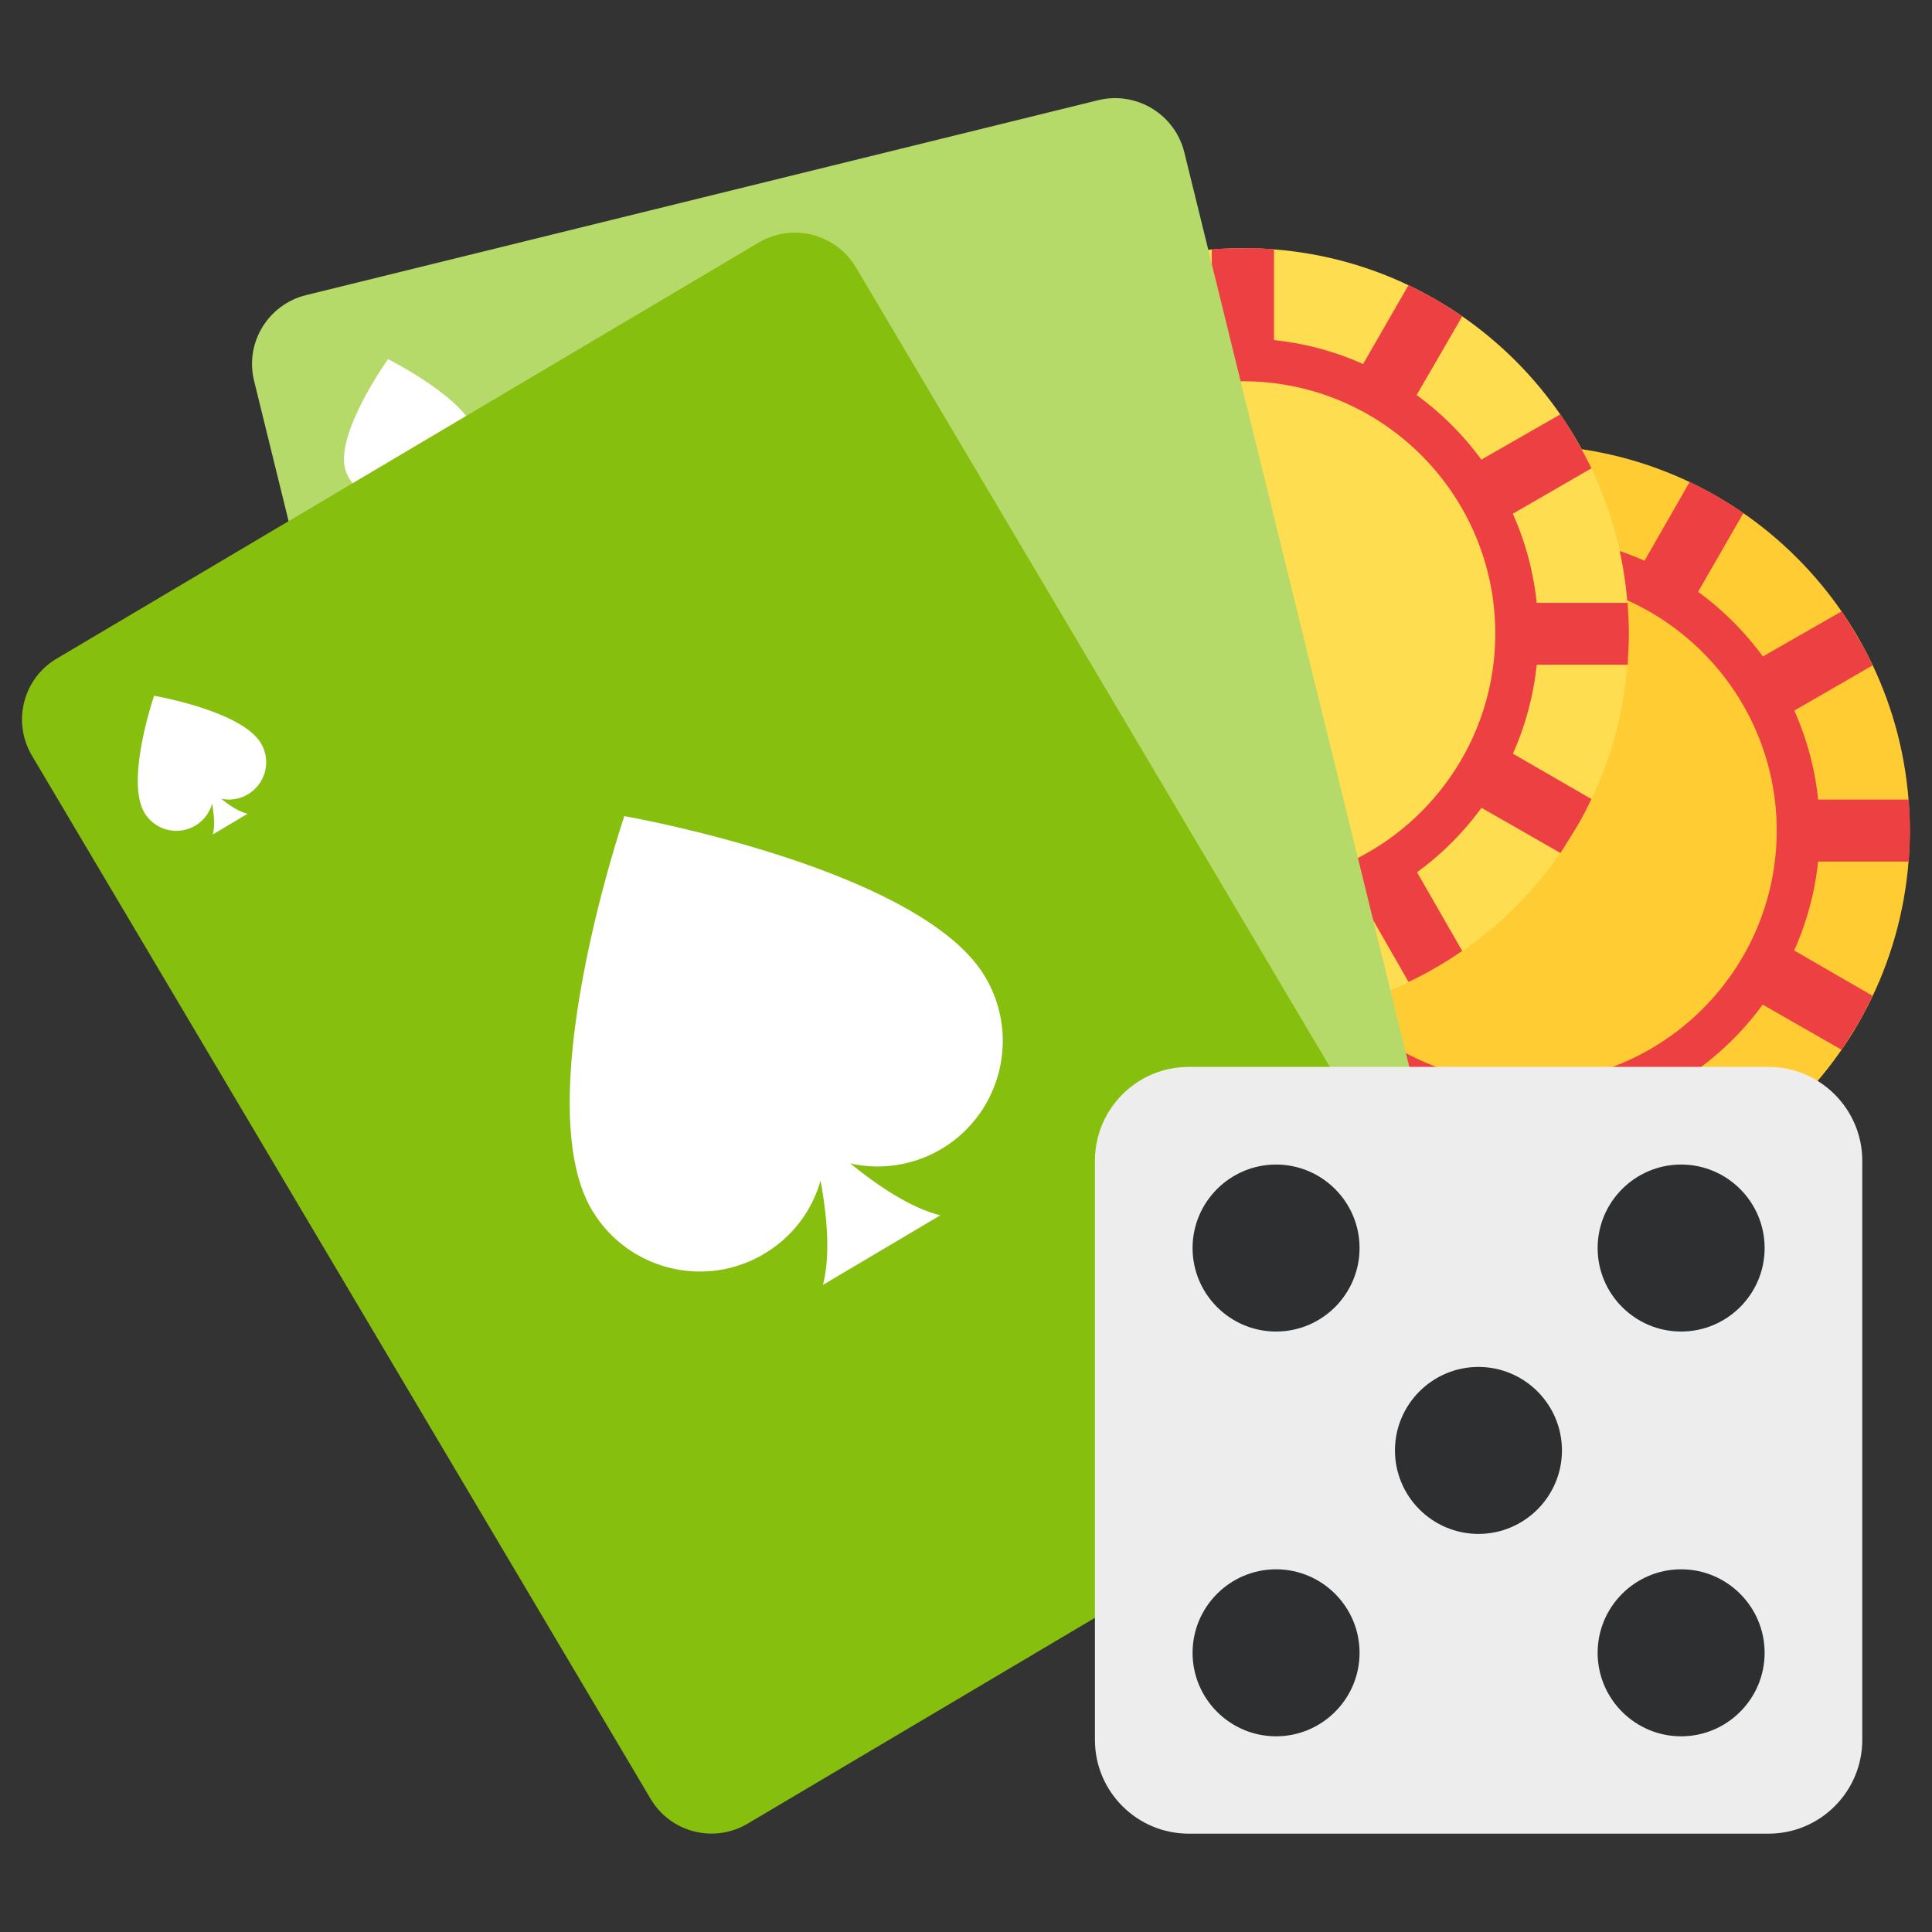
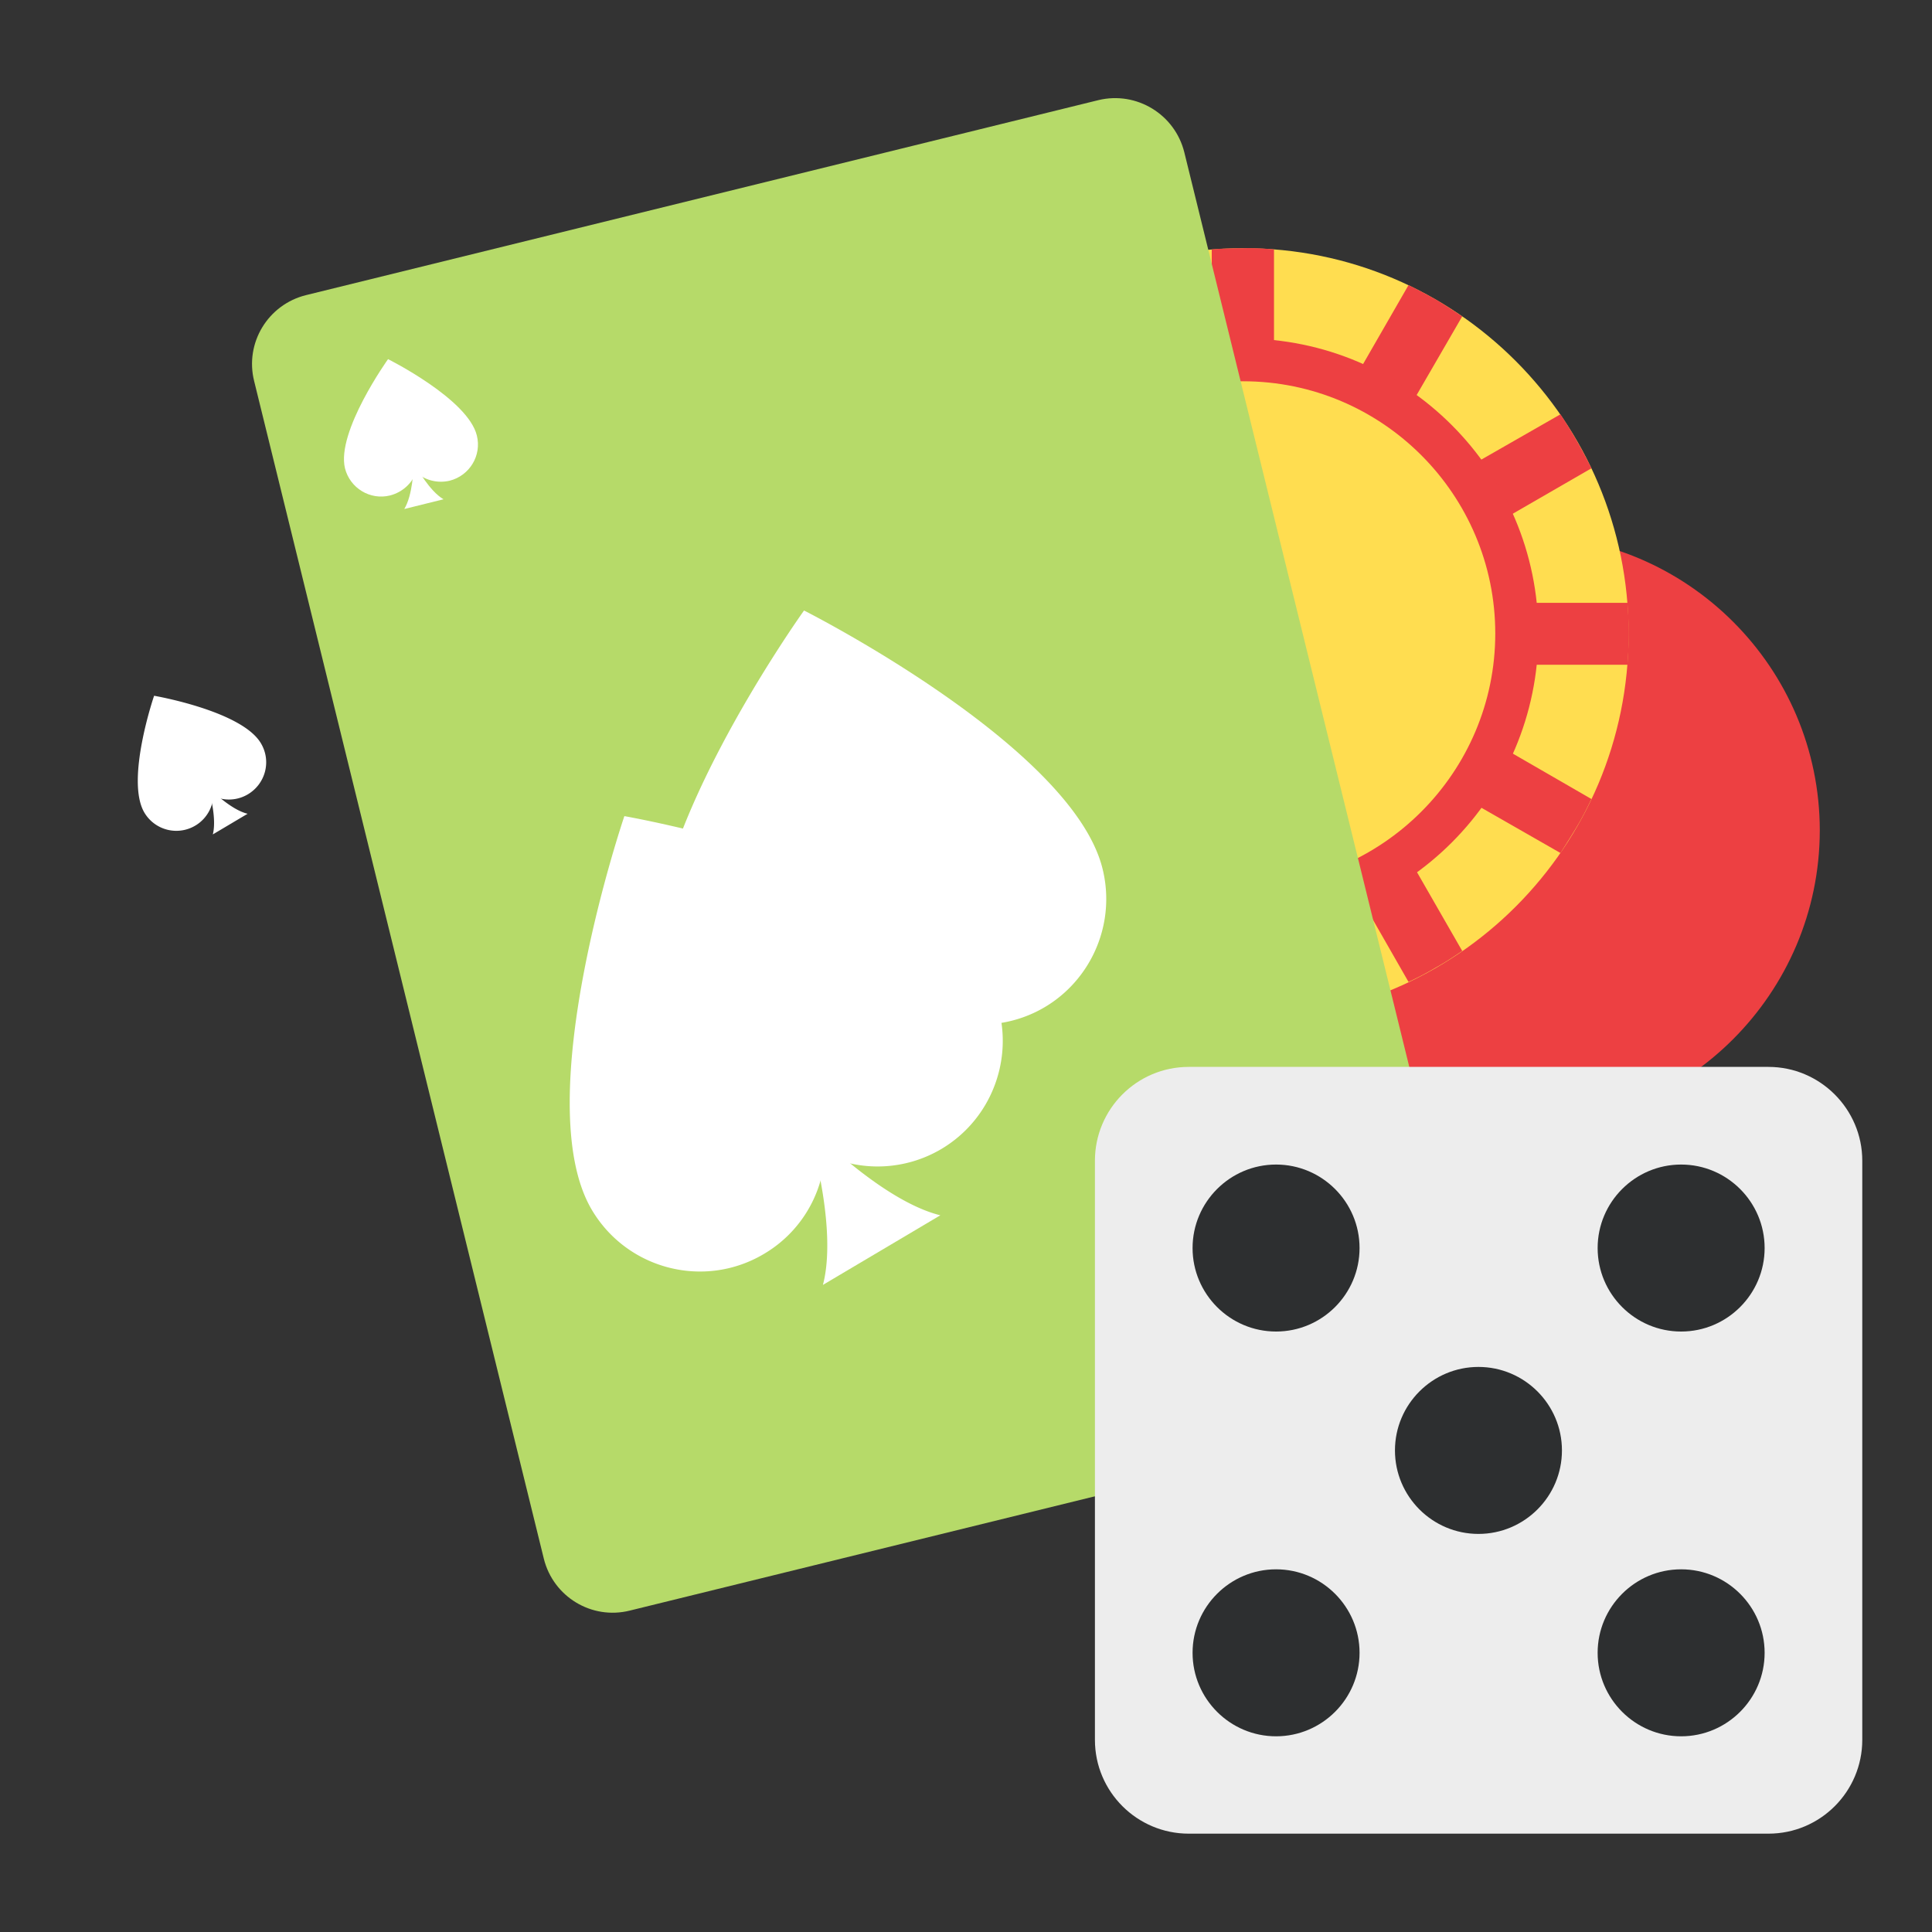
<svg xmlns="http://www.w3.org/2000/svg" version="1.1" width="512" height="512" x="0" y="0" viewBox="0 0 74 74" style="enable-background:new 0 0 512 512" xml:space="preserve" class="">
  <rect x="0" y="0" width="74" height="74" fill="#333333" stroke="none" />
  <g transform="matrix(1.13,0,0,1.13,-4.81,-4.81)">
-     <path fill="#ffcc33" d="M68.99 32.41c0 7.22-5.84 13.07-13.06 13.07s-13.07-5.85-13.07-13.07 5.85-13.07 13.07-13.07 13.06 5.85 13.06 13.07z" opacity="1" data-original="#ffcc33" class="" />
-     <path fill="#ed4042" d="M56.98 19.38v3.5a9.284 9.284 0 0 0-2.11 0v-3.5c.35-.03.7-.04 1.06-.04.35 0 .7.02 1.05.04zM56.98 41.94v3.5c-.34.03-.7.04-1.05.04s-.7-.02-1.06-.04v-3.5c.34.04.7.06 1.06.06.35 0 .7-.01 1.05-.06zM52.07 23.63c-.65.28-1.26.64-1.83 1.05l-1.74-3.03a13.881 13.881 0 0 1 1.82-1.05zM63.35 43.17c-.28.19-.58.39-.89.56-.3.18-.61.34-.93.49l-1.74-3.04c.65-.28 1.26-.63 1.82-1.04zM48.2 26.73c-.42.57-.77 1.18-1.06 1.84l-3.03-1.75c.15-.32.32-.64.49-.94.18-.3.36-.6.55-.89zM67.73 38.01c-.15.31-.31.63-.49.93s-.37.6-.56.9l-3.04-1.74c.42-.57.77-1.18 1.06-1.84zM46.34 32.41c0 .35.02.7.06 1.05h-3.5c-.02-.35-.04-.7-.04-1.05 0-.36.02-.7.04-1.05h3.5c-.05.35-.06.7-.06 1.05zM69 32.41c0 .35-.03.7-.04 1.05h-3.5a9.11 9.11 0 0 0 0-2.1h3.5c.01.35.04.69.04 1.05zM48.2 38.09l-3.04 1.74c-.19-.29-.39-.6-.56-.9-.18-.3-.34-.62-.49-.93l3.03-1.75c.29.66.64 1.27 1.06 1.84zM67.73 26.81l-3.03 1.75a9.88 9.88 0 0 0-1.06-1.84l3.04-1.74c.19.29.38.59.55.89.19.3.35.62.5.94zM52.07 41.19l-1.75 3.04c-.32-.16-.63-.32-.93-.49-.31-.18-.6-.37-.89-.56l1.74-3.03c.57.4 1.18.76 1.83 1.04zM63.35 21.65l-1.74 3.02c-.56-.41-1.17-.76-1.82-1.04l1.74-3.04c.31.15.62.32.93.49.3.19.6.37.89.57z" opacity="1" data-original="#ed4042" class="" />
-     <path fill="#ed4042" d="M55.93 42.42c-5.52 0-10.01-4.49-10.01-10.01S50.41 22.4 55.93 22.4s10.01 4.49 10.01 10.01c-.01 5.52-4.5 10.01-10.01 10.01zm0-18.56c-4.72 0-8.55 3.84-8.55 8.55s3.84 8.55 8.55 8.55 8.55-3.84 8.55-8.55-3.84-8.55-8.55-8.55z" opacity="1" data-original="#ed4042" class="" />
+     <path fill="#ed4042" d="M55.93 42.42c-5.52 0-10.01-4.49-10.01-10.01S50.41 22.4 55.93 22.4s10.01 4.49 10.01 10.01c-.01 5.52-4.5 10.01-10.01 10.01zc-4.72 0-8.55 3.84-8.55 8.55s3.84 8.55 8.55 8.55 8.55-3.84 8.55-8.55-3.84-8.55-8.55-8.55z" opacity="1" data-original="#ed4042" class="" />
    <path fill="#ffdd50" d="M59.46 25.74c0 7.22-5.84 13.07-13.06 13.07s-13.07-5.85-13.07-13.07 5.85-13.07 13.07-13.07c7.21-.01 13.06 5.85 13.06 13.07z" opacity="1" data-original="#ffdd50" class="" />
    <path fill="#ed4042" d="M47.44 12.71v3.5a9.284 9.284 0 0 0-2.11 0v-3.5c.35-.03.7-.04 1.06-.04.36-.01.71.01 1.05.04zM47.44 35.27v3.5c-.34.03-.7.04-1.05.04s-.7-.02-1.06-.04v-3.5a9.156 9.156 0 0 0 2.11 0zM42.54 16.96c-.65.28-1.26.64-1.83 1.05l-1.74-3.03a13.881 13.881 0 0 1 1.82-1.05zM53.82 36.49c-.28.19-.58.39-.89.56-.3.18-.61.34-.93.49l-1.74-3.04c.65-.28 1.26-.63 1.82-1.04zM38.66 20.05c-.42.57-.77 1.18-1.06 1.84l-3.03-1.75c.15-.32.32-.64.49-.94.18-.3.36-.6.55-.89zM58.2 31.34c-.15.31-.31.63-.49.93s-.37.6-.56.9l-3.04-1.74c.42-.57.77-1.18 1.06-1.84zM36.8 25.74c0 .35.02.7.06 1.05h-3.5c-.02-.35-.04-.7-.04-1.05 0-.36.02-.7.04-1.05h3.5c-.04.34-.06.69-.06 1.05zM59.47 25.74c0 .35-.03.7-.04 1.05h-3.5a9.11 9.11 0 0 0 0-2.1h3.5c.01.34.04.68.04 1.05zM38.66 31.42l-3.04 1.74c-.19-.29-.39-.6-.56-.9-.18-.3-.34-.62-.49-.93l3.03-1.75c.29.66.65 1.27 1.06 1.84zM58.2 20.13l-3.03 1.75a9.88 9.88 0 0 0-1.06-1.84l3.04-1.74a16.388 16.388 0 0 1 1.05 1.83zM42.54 34.51l-1.75 3.04c-.32-.16-.63-.32-.93-.49-.31-.18-.6-.37-.89-.56l1.74-3.03c.57.41 1.17.77 1.83 1.04zM53.82 14.98 52.07 18c-.56-.41-1.17-.76-1.82-1.04L52 13.92c.31.15.62.32.93.49.3.18.59.37.89.57z" opacity="1" data-original="#ed4042" class="" />
    <path fill="#ed4042" d="M46.39 35.75c-5.52 0-10.01-4.49-10.01-10.01s4.49-10.01 10.01-10.01S56.4 20.22 56.4 25.74s-4.49 10.01-10.01 10.01zm0-18.57c-4.72 0-8.55 3.84-8.55 8.55s3.84 8.55 8.55 8.55 8.55-3.84 8.55-8.55-3.83-8.55-8.55-8.55z" opacity="1" data-original="#ed4042" class="" />
    <path fill="#b6da69" d="m44.4 9.42 9.82 39.92c.32 1.29-.47 2.59-1.76 2.91l-26.86 6.6c-1.29.32-2.59-.47-2.91-1.76l-9.82-39.92c-.32-1.29.47-2.59 1.76-2.91l26.86-6.61c1.29-.31 2.59.48 2.91 1.77z" opacity="1" data-original="#8456f4" class="" />
    <g fill="#fff">
      <path d="M41.63 33.71c.56 2.28-.83 4.59-3.1 5.15-1.41.35-2.83-.06-3.84-.95a4.219 4.219 0 0 1-2.95 2.62c-2.28.56-4.59-.83-5.15-3.12-1.02-4.17 4.92-12.46 4.92-12.46s9.1 4.59 10.12 8.76z" fill="#ffffff" opacity="1" data-original="#ffffff" class="" />
      <path d="M34.76 37.35s1.46 2.69 3.07 3.65c-1.5.37-2.99.74-4.49 1.1.99-1.6 1.03-4.66 1.03-4.66zM20.42 19.02c.17.68-.25 1.36-.92 1.53-.42.1-.84-.02-1.14-.28-.14.37-.46.67-.88.78-.68.17-1.36-.25-1.53-.92-.3-1.24 1.46-3.7 1.46-3.7s2.71 1.35 3.01 2.59z" fill="#ffffff" opacity="1" data-original="#ffffff" class="" />
      <path d="M18.38 20.1s.43.8.91 1.08l-1.33.33c.29-.48.31-1.38.31-1.38zM46.67 47.49c-.17-.68.25-1.36.92-1.53.42-.1.84.02 1.14.28.14-.37.46-.67.88-.78.68-.17 1.36.25 1.53.92.3 1.24-1.46 3.7-1.46 3.7s-2.71-1.35-3.01-2.59z" fill="#ffffff" opacity="1" data-original="#ffffff" class="" />
      <path d="M48.7 46.41s-.43-.8-.91-1.08l1.33-.33c-.29.48-.31 1.38-.31 1.38z" fill="#ffffff" opacity="1" data-original="#ffffff" class="" />
    </g>
-     <path fill="#87bf0f" d="m33.27 13.32 20.96 35.36c.68 1.14.3 2.62-.84 3.29L29.6 66.07c-1.14.68-2.62.3-3.29-.84L5.34 29.87c-.68-1.14-.3-2.62.84-3.29l23.79-14.1c1.15-.68 2.62-.3 3.3.84z" opacity="1" data-original="#9966ff" class="" />
    <g fill="#fff">
      <path d="M37.65 37.37c1.2 2.02.53 4.63-1.48 5.83-1.25.74-2.73.77-3.95.2a4.214 4.214 0 0 1-2.07 3.36c-2.02 1.2-4.63.53-5.83-1.49-2.19-3.69 1.1-13.35 1.1-13.35s10.05 1.76 12.23 5.45z" fill="#ffffff" opacity="1" data-original="#ffffff" class="" />
      <path d="M32.13 42.85s2.17 2.15 4 2.6c-1.33.79-2.65 1.57-3.98 2.36.48-1.82-.36-4.76-.36-4.76zM13.1 29.45c.36.6.16 1.37-.44 1.73-.37.22-.81.23-1.17.06a1.259 1.259 0 0 1-2.34.56c-.65-1.1.33-3.96.33-3.96s2.97.51 3.62 1.61z" fill="#ffffff" opacity="1" data-original="#ffffff" class="" />
      <path d="M11.46 31.07s.64.64 1.19.77c-.39.23-.79.47-1.18.7.14-.54-.11-1.41-.11-1.41zM46.46 49.1c-.36-.6-.16-1.37.44-1.73.37-.22.81-.23 1.17-.06a1.259 1.259 0 0 1 2.34-.56c.65 1.1-.33 3.96-.33 3.96s-2.97-.51-3.62-1.61z" fill="#ffffff" opacity="1" data-original="#ffffff" class="" />
-       <path d="M48.1 47.48s-.64-.64-1.19-.77c.39-.23.79-.47 1.18-.7-.14.54.11 1.41.11 1.41z" fill="#ffffff" opacity="1" data-original="#ffffff" class="" />
    </g>
    <path fill="#ededed" d="M67.38 43.6v19.63c0 1.75-1.42 3.18-3.18 3.18H44.55c-1.75 0-3.18-1.42-3.18-3.18V43.6c0-1.75 1.42-3.18 3.18-3.18H64.2c1.75 0 3.18 1.43 3.18 3.18z" opacity="1" data-original="#ededed" class="" />
    <g fill="#2d2f30">
      <path d="M50.34 46.56c0 1.56-1.27 2.83-2.83 2.83s-2.83-1.27-2.83-2.83 1.27-2.83 2.83-2.83 2.83 1.27 2.83 2.83zM57.2 53.42c0 1.56-1.27 2.83-2.83 2.83s-2.83-1.27-2.83-2.83 1.27-2.83 2.83-2.83 2.83 1.27 2.83 2.83zM64.07 60.28c0 1.56-1.27 2.83-2.83 2.83s-2.83-1.27-2.83-2.83 1.27-2.83 2.83-2.83 2.83 1.27 2.83 2.83zM58.41 46.56c0 1.56 1.27 2.83 2.83 2.83s2.83-1.27 2.83-2.83-1.27-2.83-2.83-2.83-2.83 1.27-2.83 2.83zM44.68 60.28c0 1.56 1.27 2.83 2.83 2.83s2.83-1.27 2.83-2.83-1.27-2.83-2.83-2.83-2.83 1.27-2.83 2.83z" fill="#2d2f30" opacity="1" data-original="#2d2f30" class="" />
    </g>
  </g>
</svg>